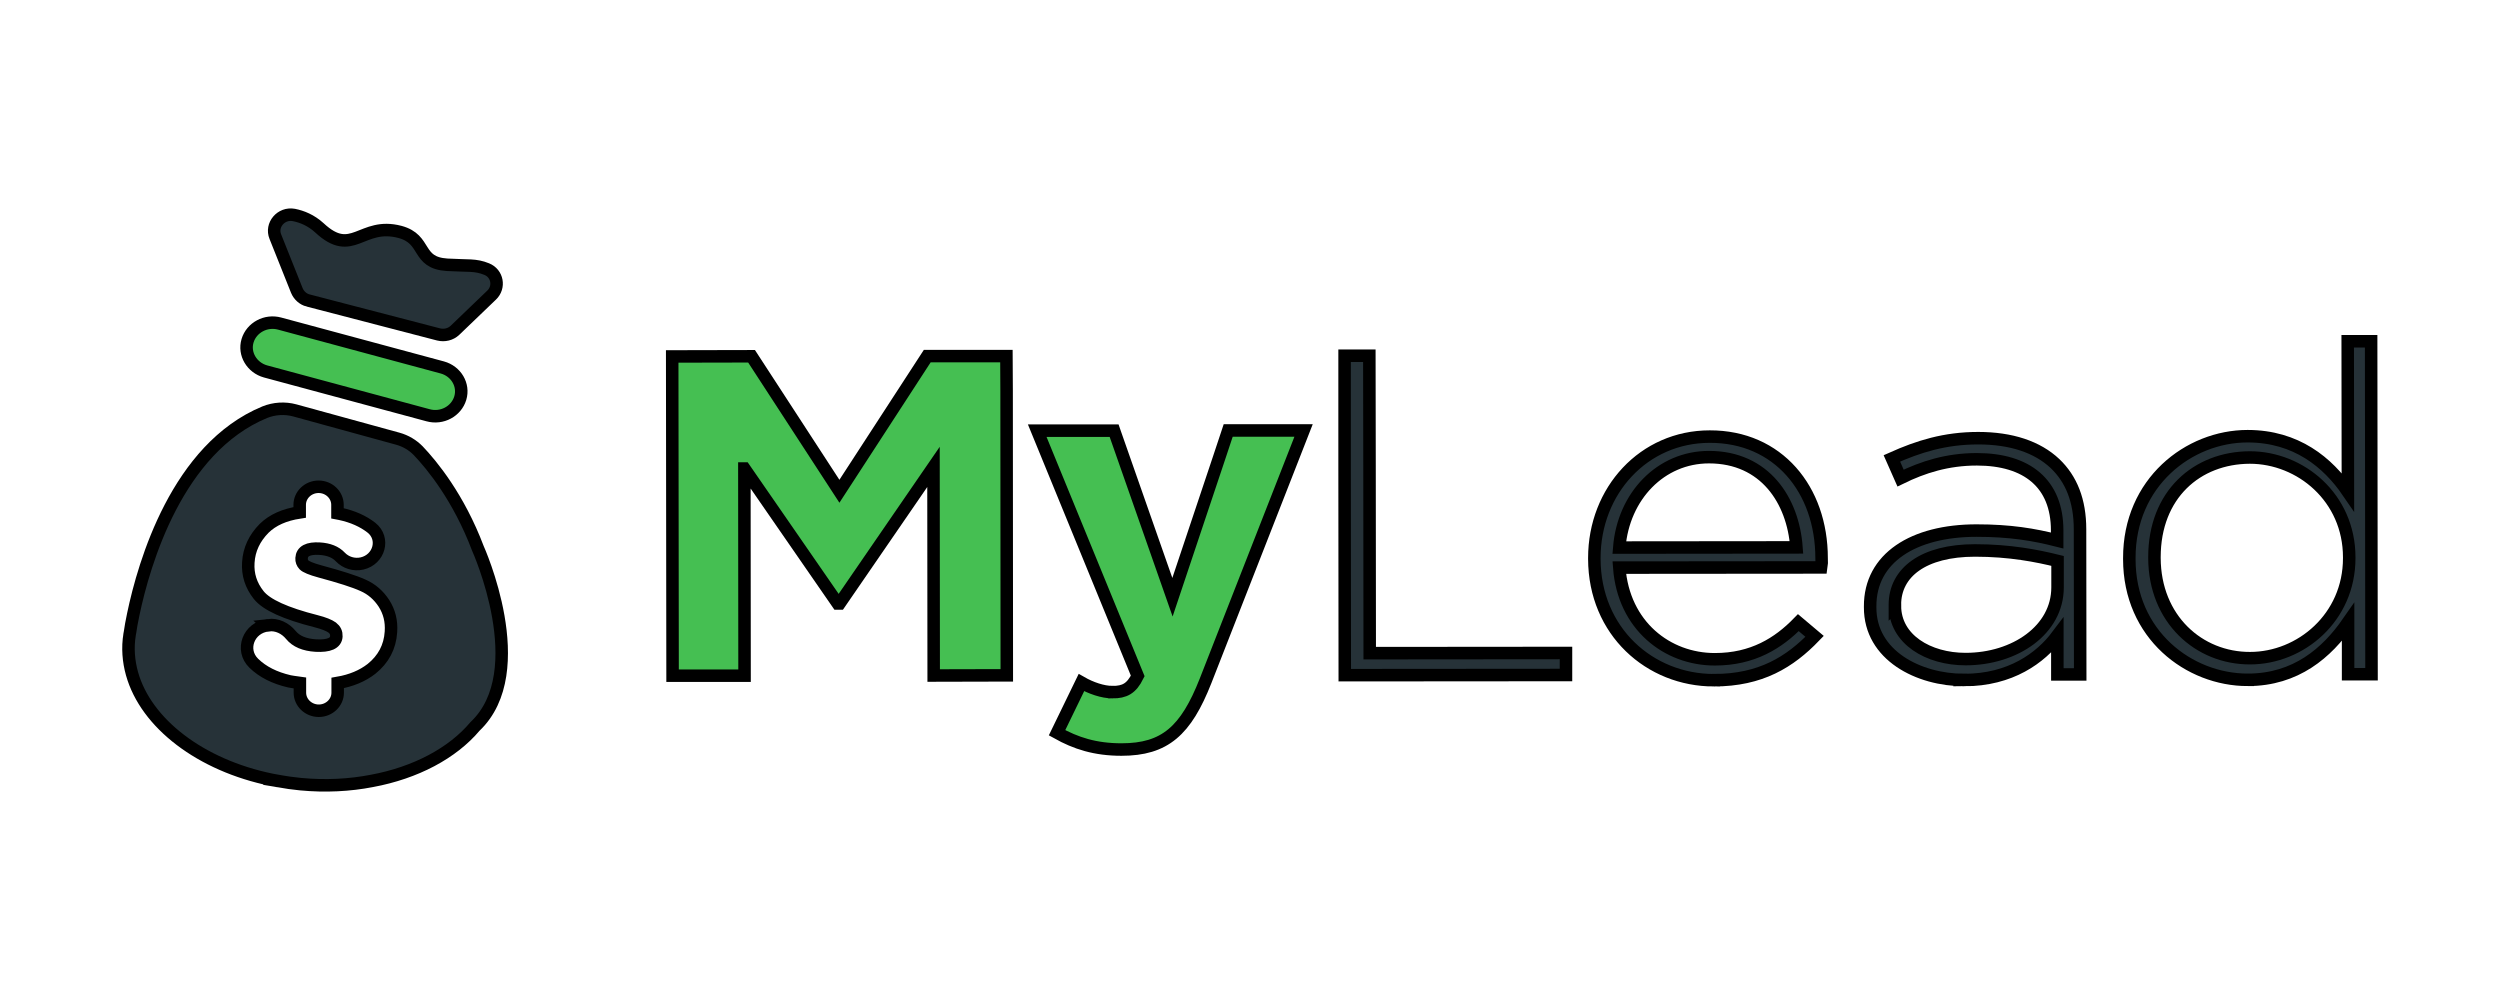
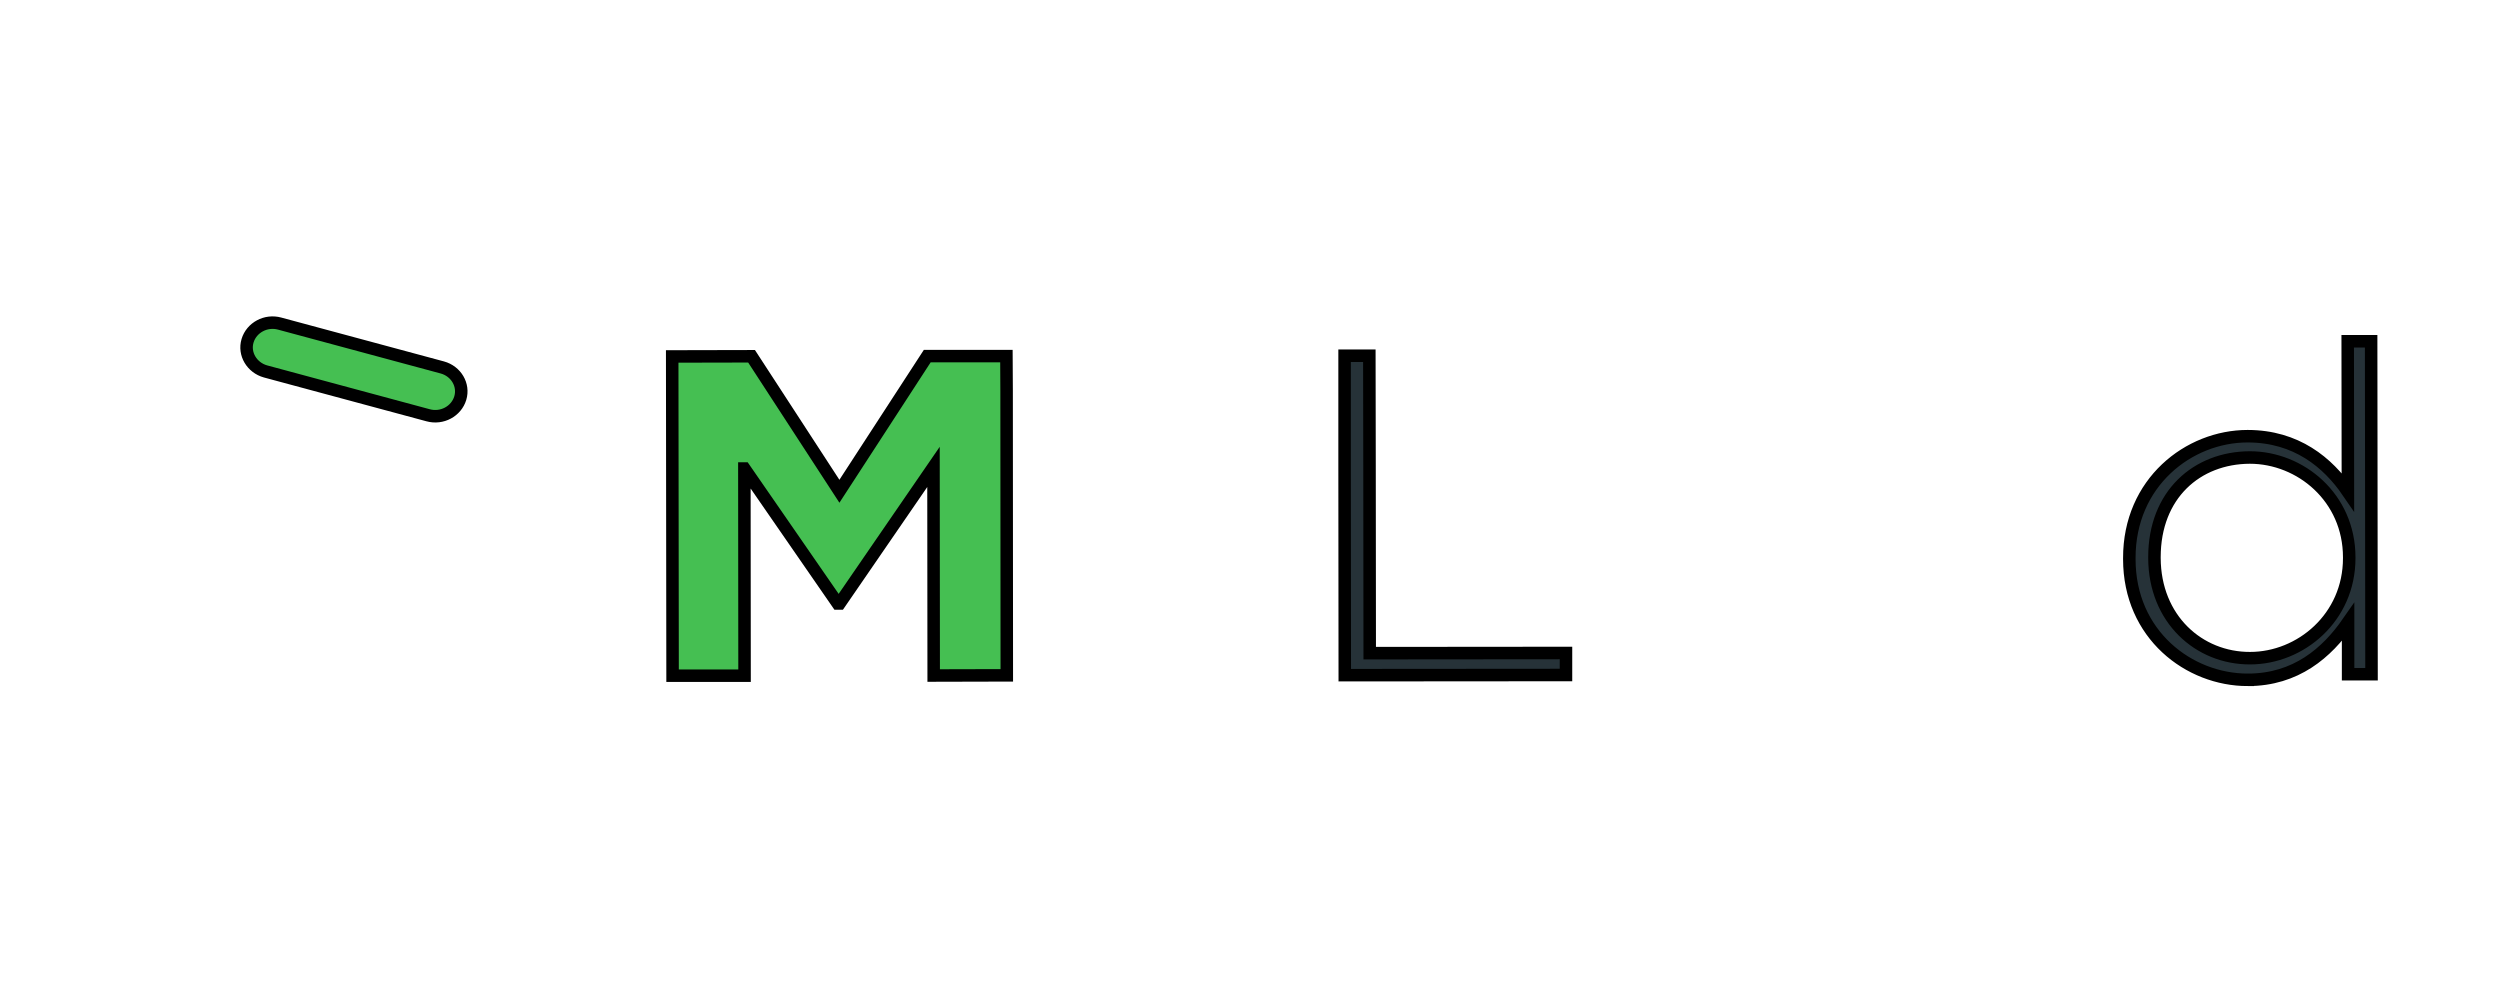
<svg xmlns="http://www.w3.org/2000/svg" width="200" height="80" class="navbar-branding" version="1.1">
  <g>
    <title>Layer 1</title>
    <defs stroke="null" transform="translate(0 2) translate(112.333 0) translate(0 60) translate(112.667 99.667) scale(1.647 1.864) translate(-112.667 -99.667) translate(68.409 53.458) scale(1 1.814) translate(-68.409 -53.458) translate(68.409 8.38) scale(1 1.308) translate(-68.409 -8.38)">
      <clipPath stroke="null" id="svg_10">
        <rect stroke="null" x="25.666" y="18" fill="white" height="40" width="34.667" id="svg_1" />
      </clipPath>
    </defs>
    <g stroke="null">
      <path stroke="null" fill="#45BF52" d="m21.241,29.714l13.012,3.508c1.103,0.303 2.252,-0.318 2.569,-1.372c0.317,-1.054 -0.333,-2.151 -1.436,-2.454l-13.012,-3.508c-1.103,-0.303 -2.252,0.318 -2.569,1.372c-0.317,1.054 0.348,2.151 1.436,2.454z" />
-       <path stroke="null" fill="#263238" d="m22.268,62.488c0.589,0.101 1.179,0.188 1.783,0.245c1.995,0.188 3.914,0.087 5.698,-0.26c3.506,-0.65 6.453,-2.223 8.252,-4.36c4.67,-4.418 0.227,-14.25 0.227,-14.25c-1.542,-4.071 -3.672,-6.656 -4.776,-7.811c-0.438,-0.448 -0.997,-0.78 -1.617,-0.953l-8.252,-2.267c-0.801,-0.217 -1.647,-0.159 -2.403,0.144c-6.997,2.888 -9.657,12.055 -10.519,16.17c-0.121,0.578 -0.212,1.068 -0.257,1.415c-0.03,0.13 -0.045,0.26 -0.06,0.39c-0.015,0.144 -0.03,0.217 -0.03,0.217c-0.106,1.054 0.03,2.108 0.363,3.104c1.315,3.927 5.819,7.19 11.592,8.215zm-0.816,-12.474c0.71,-0.087 1.375,0.245 1.814,0.78c0.423,0.52 1.088,0.794 1.995,0.852c1.058,0.058 1.617,-0.188 1.647,-0.736c0.015,-0.289 -0.091,-0.52 -0.333,-0.707c-0.242,-0.173 -0.665,-0.347 -1.285,-0.505c-2.448,-0.621 -3.975,-1.314 -4.594,-2.094c-0.62,-0.78 -0.892,-1.646 -0.831,-2.599c0.06,-1.054 0.499,-1.964 1.27,-2.743c0.68,-0.664 1.617,-1.083 2.841,-1.271l0,-0.606c0,-0.794 0.68,-1.444 1.511,-1.444c0.831,0 1.511,0.65 1.511,1.444l0,0.679c0.076,0.014 0.136,0.029 0.212,0.043c1.013,0.217 1.844,0.592 2.509,1.112c1.088,0.866 0.62,2.541 -0.756,2.859c-0.635,0.144 -1.3,-0.058 -1.738,-0.52c-0.378,-0.404 -0.937,-0.621 -1.647,-0.664c-0.937,-0.058 -1.421,0.202 -1.451,0.765c-0.015,0.202 0.06,0.39 0.196,0.534c0.136,0.144 0.574,0.332 1.27,0.52c1.602,0.433 2.751,0.794 3.446,1.112c0.695,0.303 1.254,0.794 1.678,1.444c0.423,0.664 0.62,1.415 0.559,2.281c-0.076,1.213 -0.605,2.195 -1.557,2.96c-0.725,0.563 -1.617,0.938 -2.705,1.126l0,0.78c0,0.794 -0.68,1.444 -1.511,1.444c-0.831,0 -1.511,-0.65 -1.511,-1.444l0,-0.78c-0.423,-0.058 -0.725,-0.101 -0.846,-0.13c-1.179,-0.274 -2.131,-0.751 -2.841,-1.444c-1.103,-1.068 -0.423,-2.873 1.149,-3.046z" />
-       <path stroke="null" fill="#263238" d="m24.656,24.04l10.428,2.714c0.469,0.116 0.967,0 1.315,-0.332l2.932,-2.815c0.665,-0.635 0.469,-1.733 -0.393,-2.079c-0.922,-0.375 -1.466,-0.245 -3.174,-0.346c-2.494,-0.159 -1.572,-2.036 -3.763,-2.628c-3.113,-0.823 -3.793,2.151 -6.453,-0.332c-0.665,-0.606 -1.39,-0.895 -2.04,-1.025c-1.028,-0.188 -1.859,0.809 -1.481,1.733l1.723,4.317c0.166,0.39 0.499,0.693 0.907,0.794z" />
      <path stroke="null" fill="#45BF52" d="m59.552,37.482l7.466,10.799l0.151,0l7.511,-10.929l0.015,16.69l5.849,-0.015l-0.015,-22.768l-0.015,-2.772l-5.033,0l-1.3,0l-7.028,10.814l-7.028,-10.799l-6.348,0.014l0.03,25.54l5.758,0l-0.015,-16.574z" />
-       <path stroke="null" fill="#45BF52" d="m88.992,55.371c-0.771,0 -1.723,-0.332 -2.479,-0.765l-1.95,4.014c1.496,0.837 3.053,1.343 5.154,1.343c3.476,0 5.154,-1.501 6.725,-5.486l6.771,-17.296l1.073,-2.743l-6.03,0l-0.71,2.137l-3.748,11.204l-4.594,-13.109l-0.075,-0.217l-0.665,0l-5.486,0l8.04,19.621c-0.499,1.011 -1.043,1.299 -2.025,1.299z" />
      <path stroke="null" fill="#263238" d="m125.279,53.999l0,-1.761l-15.702,0.014l-0.015,-14.986l-0.015,-8.807l-1.98,0l0,8.865l0.015,16.69l17.697,-0.014z" />
-       <path stroke="null" fill="#263238" d="m137.113,54.417c3.749,0 6.076,-1.458 8.055,-3.508l-1.3,-1.097c-1.602,1.646 -3.657,2.931 -6.68,2.931c-3.823,0 -7.299,-2.7 -7.647,-7.334l16.157,-0.014c0.045,-0.289 0.045,-0.404 0.03,-0.736c0,-5.515 -3.491,-9.745 -8.947,-9.731c-5.274,0 -9.234,4.317 -9.234,9.716l0,0.072c0.015,5.804 4.443,9.702 9.566,9.702zm-0.393,-17.845c4.473,0 6.725,3.465 6.997,7.219l-14.176,0.014c0.333,-4.129 3.325,-7.233 7.179,-7.233z" />
-       <path stroke="null" fill="#263238" d="m157.137,54.402c3.704,0 6.107,-1.761 7.451,-3.552l0,3.104l1.828,0l-0.014,-11.608c0,-2.296 -0.696,-4.014 -1.996,-5.255c-1.42,-1.343 -3.521,-2.036 -6.15,-2.036c-2.675,0 -4.776,0.664 -6.907,1.617l0.696,1.574c1.798,-0.881 3.748,-1.502 6.105,-1.502c4.005,0 6.423,1.935 6.423,5.688l0,0.808c-1.874,-0.476 -3.748,-0.794 -6.453,-0.794c-5.047,0 -8.524,2.195 -8.508,6.064l0,0.072c-0.015,3.855 3.884,5.818 7.526,5.818zm-5.546,-5.948l0,-0.072c0,-2.584 2.282,-4.346 6.409,-4.346c2.796,0 4.972,0.433 6.604,0.837l0,2.122c0,3.393 -3.401,5.732 -7.36,5.732c-2.977,0 -5.652,-1.574 -5.652,-4.274z" />
      <path stroke="null" fill="#263238" d="m179.822,54.387c3.855,0 6.333,-2.166 8.026,-4.606l0,4.158l1.874,0l-0.031,-26.637l-1.874,0l0.015,12.041c-1.602,-2.339 -4.126,-4.447 -8.025,-4.447c-4.701,0 -9.477,3.696 -9.461,9.76l0,0.072c0,6.049 4.776,9.659 9.476,9.659zm-7.466,-9.745l0,-0.072c0,-4.995 3.385,-7.955 7.632,-7.97c4.051,0 7.95,3.205 7.95,7.984l0,0.072c0,4.75 -3.884,7.998 -7.935,7.998c-4.08,0.014 -7.632,-3.118 -7.647,-8.013z" />
    </g>
  </g>
</svg>